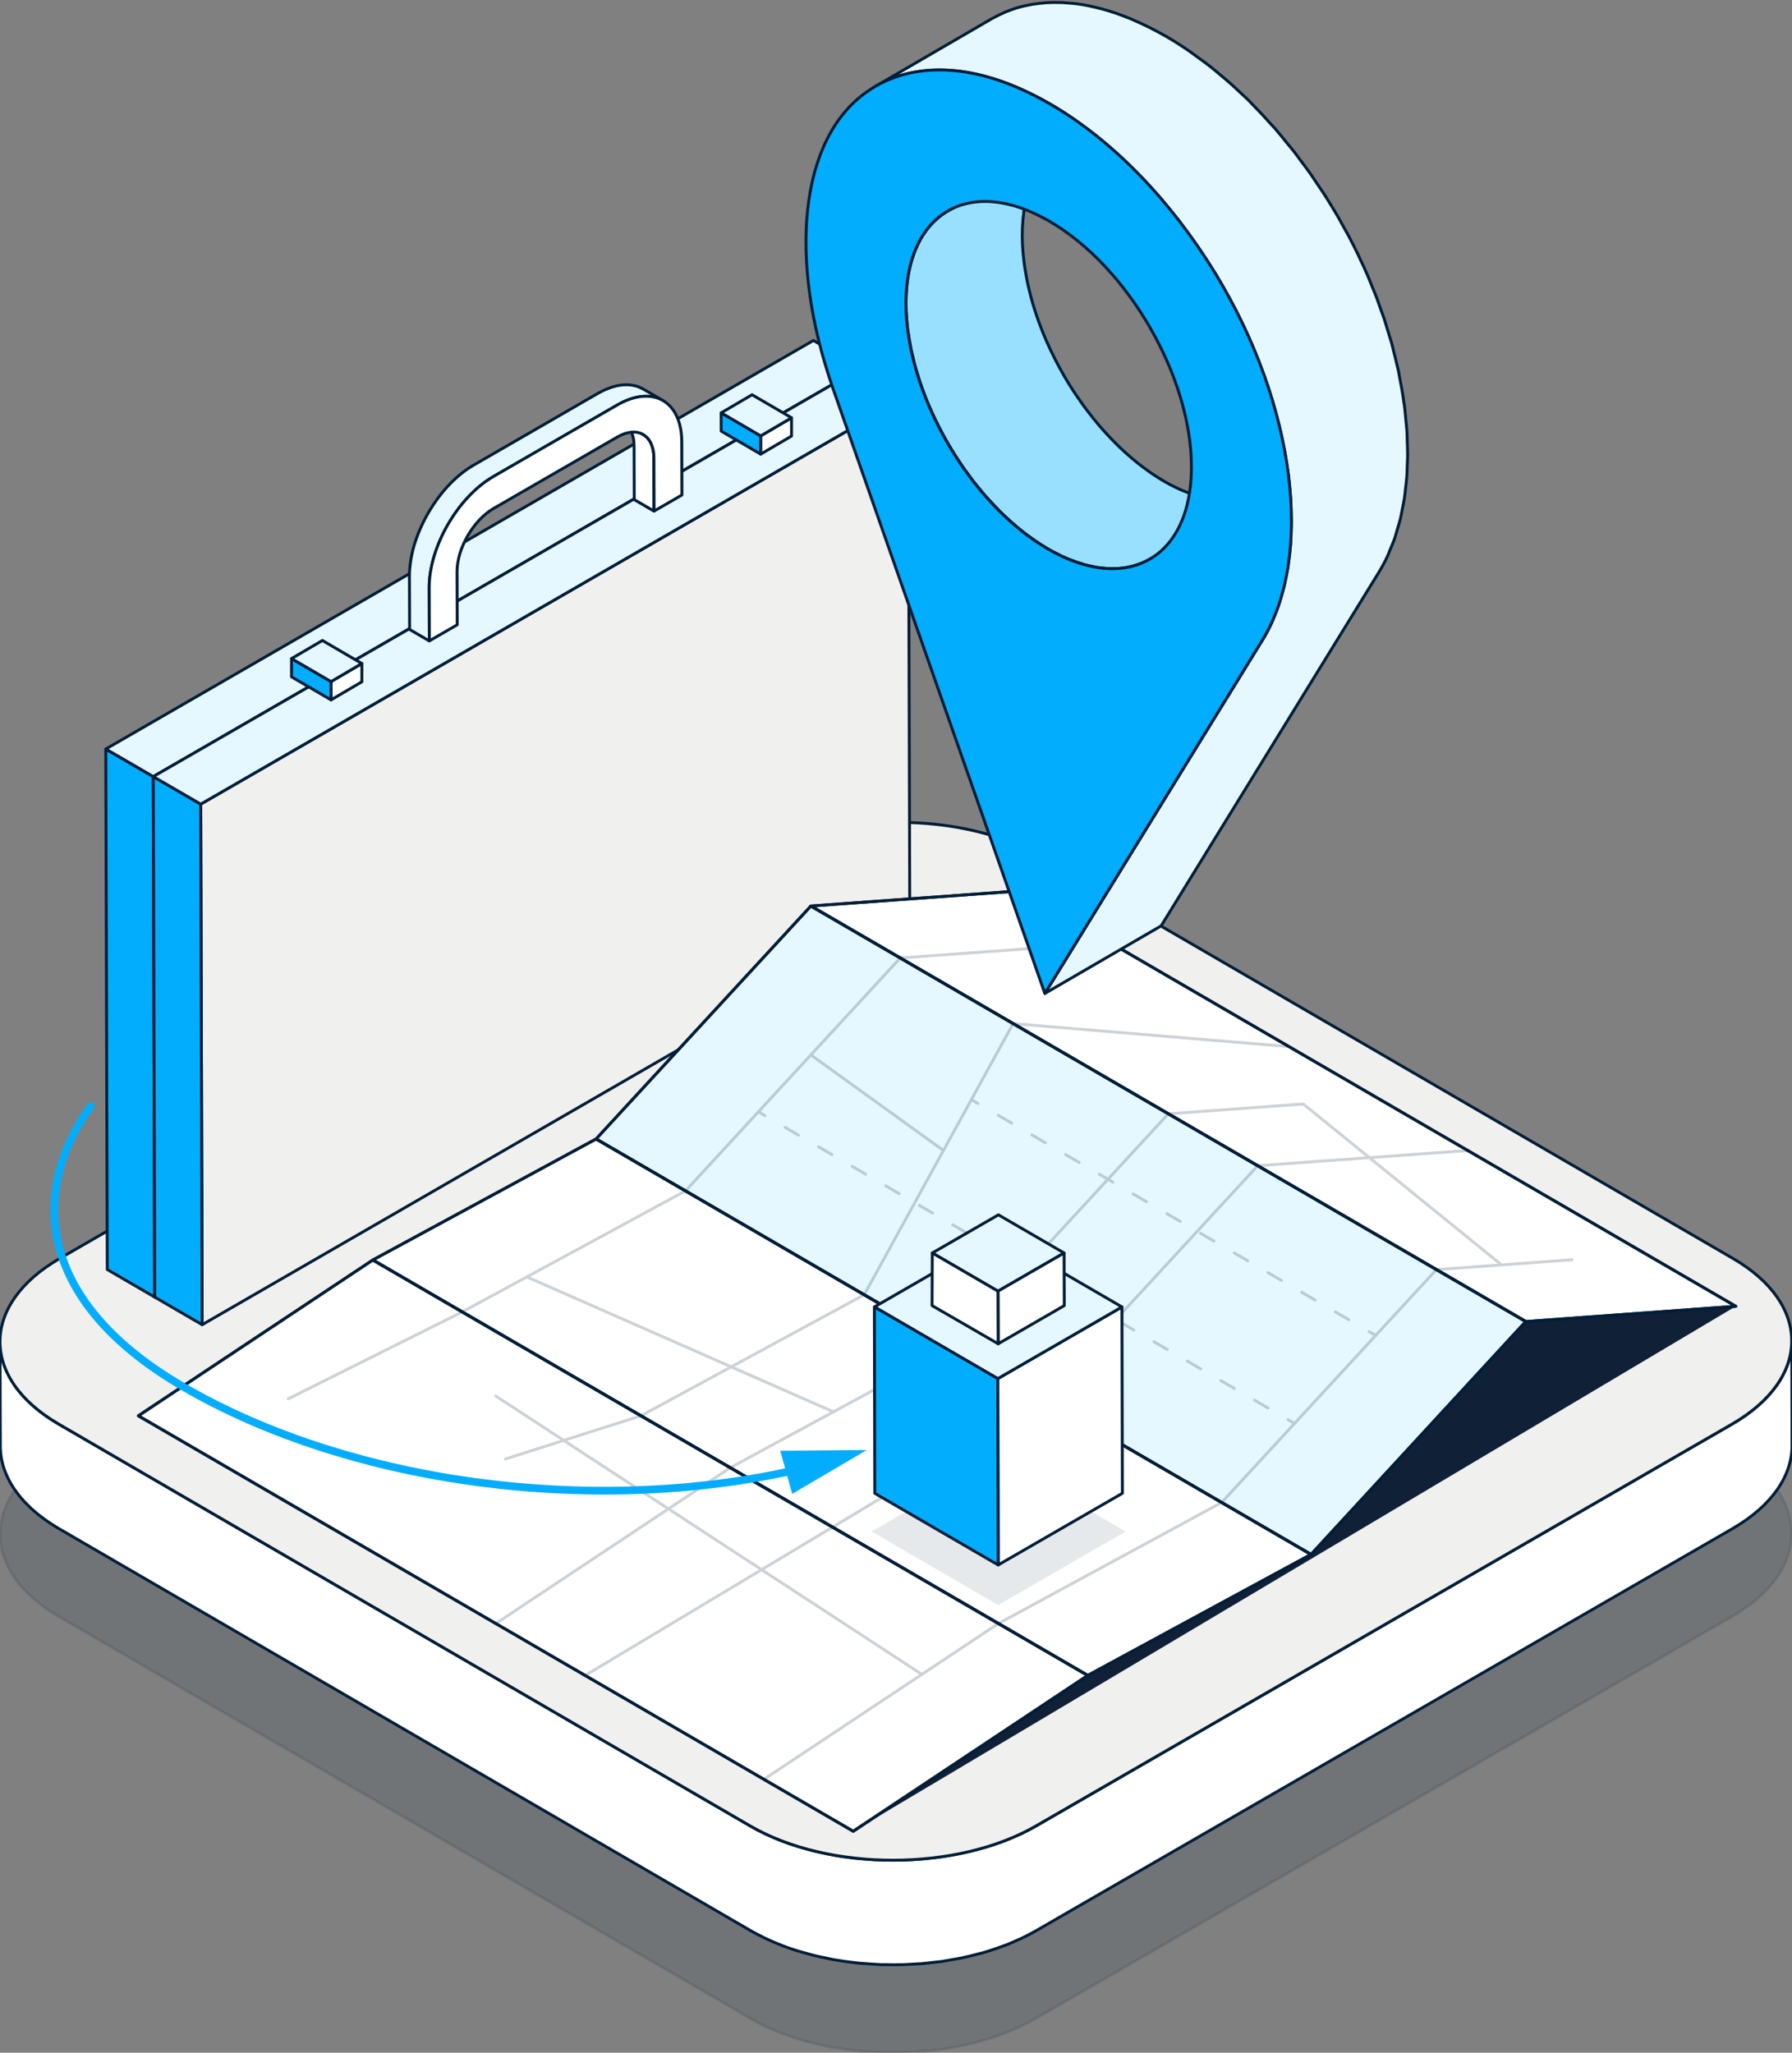
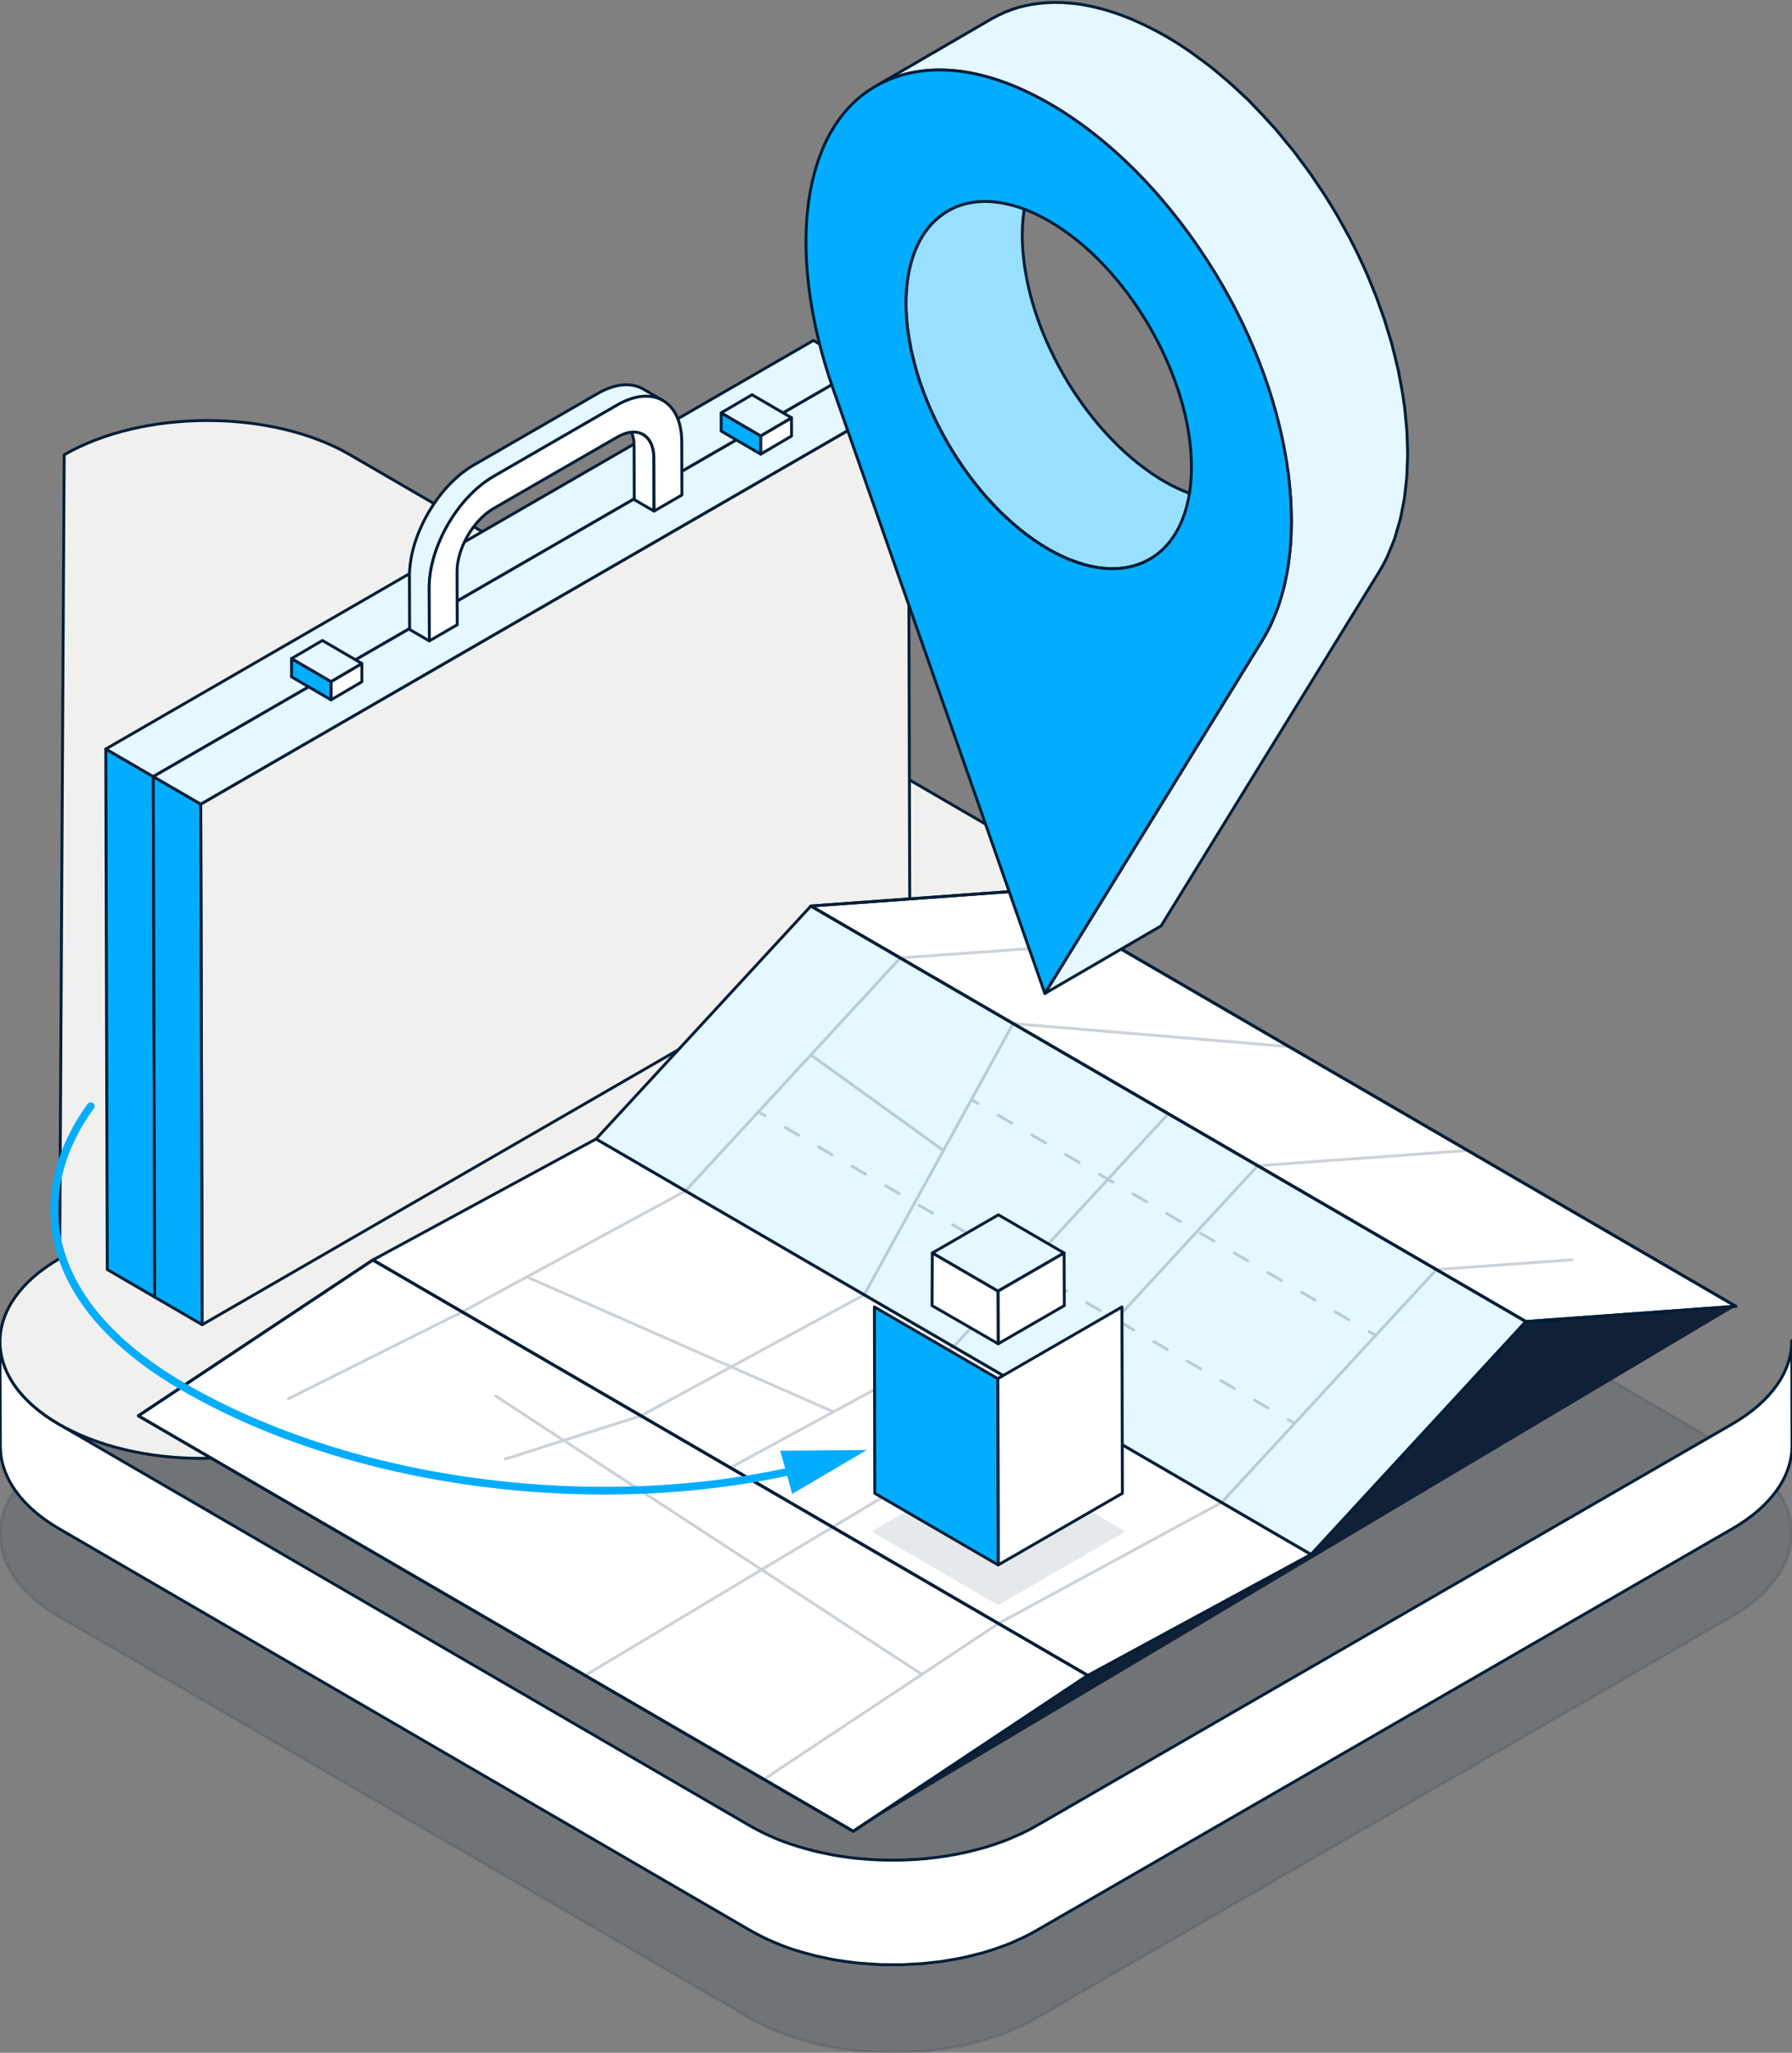
<svg xmlns="http://www.w3.org/2000/svg" viewBox="0 0 550 630">
  <rect x="0" y="0" width="550" height="630" fill="#808080" stroke="none" />
  <g>
    <g id="Layer_1">
      <path d="M18.31,445.33c-24.3,14.03-24.43,36.78-.29,50.81l212.23,123.33c24.14,14.03,63.42,14.03,87.72,0l213.62-123.33c24.3-14.03,24.44-36.79.3-50.82l-212.23-123.33c-24.14-14.03-63.43-14.02-87.73,0L18.31,445.33Z" fill="#001e38" opacity=".12" stroke="#001e38" stroke-miterlimit="10" stroke-width=".89" />
      <path d="M.05,412.93c.02.31.04.63.07.94.03.27.07.54.1.81.04.31.09.62.15.93.05.27.11.55.17.82.07.3.14.6.22.9.07.27.16.55.24.82.09.3.19.6.3.9.1.27.2.53.3.8.12.31.26.63.4.94.12.26.24.52.37.79.15.31.31.62.48.93.13.25.27.5.42.75.21.37.44.73.68,1.1.14.22.28.45.43.67.28.4.57.8.87,1.2.13.17.26.35.39.52.5.63,1.04,1.26,1.61,1.88.15.16.31.32.46.47.45.47.92.94,1.4,1.4.22.21.45.42.68.63.29.26.59.52.9.78.28.24.56.48.85.71.32.26.64.51.97.76.3.23.61.46.92.69.34.25.7.5,1.05.74.33.22.65.45.99.67.37.24.74.48,1.12.71.47.3.94.59,1.44.88l212.23,123.33c1.34.78,2.75,1.5,4.19,2.2.38.18.76.36,1.14.54,1.3.6,2.62,1.17,3.97,1.7.18.07.35.15.53.21,1.45.55,2.95,1.05,4.45,1.53,1.05.33,2.12.62,3.19.91.81.22,1.62.46,2.44.66,1.13.27,2.28.5,3.42.73.84.17,1.66.36,2.51.51.35.06.7.11,1.05.17,1.42.23,2.85.43,4.3.61.42.05.84.1,1.26.15.83.09,1.66.14,2.5.21,1.39.12,2.79.22,4.19.28.9.04,1.79.06,2.69.07,1.13.02,2.27.03,3.4.02.95-.01,1.89-.04,2.83-.08,1.05-.04,2.1-.1,3.15-.17.96-.07,1.91-.15,2.86-.24,1.04-.1,2.07-.22,3.1-.35.93-.12,1.85-.25,2.77-.39,1.1-.17,2.2-.36,3.29-.57.86-.16,1.72-.33,2.57-.52,1.3-.29,2.58-.61,3.85-.95.82-.22,1.65-.42,2.46-.66.44-.13.88-.27,1.31-.41,1.28-.4,2.53-.83,3.77-1.29.36-.13.72-.26,1.08-.39,1.12-.43,2.21-.92,3.3-1.4.53-.24,1.08-.45,1.6-.7,1.56-.74,3.09-1.53,4.55-2.37l213.62-123.33c12.23-7.06,18.34-16.33,18.32-25.59l.09,32.1c.03,9.26-6.09,18.53-18.32,25.59l-213.62,123.33c-1.46.85-2.99,1.63-4.55,2.38-.52.25-1.07.46-1.6.7-.93.41-1.84.84-2.8,1.22-.16.06-.33.12-.5.18-.35.14-.72.26-1.08.39-1.24.46-2.49.89-3.77,1.29-.43.14-.87.27-1.3.41-.3.09-.58.19-.88.27-.52.15-1.07.25-1.59.39-1.27.34-2.55.66-3.85.94-.35.08-.68.18-1.03.25-.51.1-1.03.17-1.54.27-1.09.21-2.18.4-3.29.57-.44.07-.87.17-1.32.23-.48.07-.97.1-1.46.16-1.03.13-2.06.25-3.1.35-.49.05-.98.12-1.48.16-.46.04-.92.04-1.39.07-1.05.07-2.09.13-3.15.17-.53.02-1.05.07-1.58.08-.42.01-.84-.01-1.26,0-1.13.02-2.27,0-3.4-.02-.56-.01-1.13.01-1.69,0-.33-.01-.67-.05-1-.07-1.4-.06-2.8-.16-4.19-.28-.56-.05-1.13-.06-1.69-.11-.27-.03-.54-.07-.81-.1-.42-.05-.84-.1-1.26-.15-1.44-.17-2.87-.37-4.3-.61-.35-.06-.7-.11-1.05-.17-.17-.03-.34-.05-.51-.08-.68-.12-1.33-.29-2-.43-1.15-.23-2.3-.46-3.43-.73-.82-.2-1.62-.43-2.44-.66-1.07-.29-2.15-.58-3.2-.91-.22-.07-.46-.12-.68-.2-1.28-.41-2.53-.86-3.77-1.33-.18-.07-.35-.15-.53-.22-1.35-.53-2.67-1.1-3.97-1.69-.38-.18-.76-.35-1.14-.54-1.43-.7-2.84-1.42-4.19-2.2L18.12,469.17c-.25-.15-.51-.3-.76-.45-.23-.14-.45-.29-.68-.43-.38-.24-.76-.47-1.12-.71-.34-.22-.67-.45-.99-.67-.35-.24-.71-.49-1.05-.74-.31-.23-.62-.46-.92-.69-.33-.25-.66-.5-.97-.76-.29-.24-.57-.47-.85-.71-.3-.26-.6-.52-.89-.78-.12-.11-.25-.21-.37-.32-.11-.1-.2-.21-.31-.31-.49-.46-.95-.92-1.4-1.4-.15-.16-.31-.32-.46-.48-.57-.62-1.11-1.24-1.61-1.88-.02-.03-.05-.05-.07-.08-.11-.15-.21-.3-.32-.44-.3-.4-.6-.8-.88-1.2-.15-.22-.29-.44-.43-.66-.24-.37-.47-.73-.68-1.1-.06-.1-.13-.2-.19-.3-.08-.15-.15-.3-.23-.45-.17-.31-.33-.62-.48-.93-.13-.26-.25-.52-.36-.78-.14-.31-.27-.63-.4-.94-.06-.14-.12-.28-.18-.42-.05-.13-.08-.25-.13-.38-.11-.3-.2-.6-.3-.9-.08-.27-.17-.55-.24-.82-.08-.3-.15-.6-.22-.9-.04-.16-.09-.33-.12-.49-.02-.11-.03-.22-.05-.33-.06-.31-.1-.62-.15-.93-.04-.27-.08-.54-.1-.81-.03-.31-.05-.62-.07-.94,0-.18-.03-.36-.04-.55,0-.18,0-.36,0-.55L0,411.84c0,.36.03.73.05,1.09Z" fill="#fff" stroke="#001e38" stroke-linecap="round" stroke-linejoin="round" stroke-width=".89" />
-       <path d="M18.31,386.25c-24.3,14.03-24.43,36.78-.29,50.81l212.23,123.33c24.14,14.03,63.42,14.03,87.72,0l213.62-123.33c24.3-14.03,24.44-36.79.3-50.82l-212.23-123.33c-24.14-14.03-63.43-14.02-87.73,0L18.31,386.25Z" fill="#f0f0ee" stroke="#001e38" stroke-linecap="round" stroke-linejoin="round" stroke-width=".89" />
+       <path d="M18.31,386.25c-24.3,14.03-24.43,36.78-.29,50.81c24.14,14.03,63.42,14.03,87.72,0l213.62-123.33c24.3-14.03,24.44-36.79.3-50.82l-212.23-123.33c-24.14-14.03-63.43-14.02-87.73,0L18.31,386.25Z" fill="#f0f0ee" stroke="#001e38" stroke-linecap="round" stroke-linejoin="round" stroke-width=".89" />
      <g>
        <polygon points="47.04 238.34 47.49 398.09 264.67 272.71 264.21 112.95 47.04 238.34" fill="#fff" stroke="#001e38" stroke-linecap="round" stroke-linejoin="round" stroke-width=".89" />
        <polygon points="47.04 238.34 32.47 229.88 32.93 389.63 47.49 398.09 47.04 238.34" fill="#03adfe" stroke="#001e38" stroke-linecap="round" stroke-linejoin="round" stroke-width=".89" />
        <polygon points="264.21 112.95 249.65 104.49 32.47 229.88 47.04 238.34 264.21 112.95" fill="#e5f7ff" stroke="#001e38" stroke-linecap="round" stroke-linejoin="round" stroke-width=".89" />
      </g>
      <g>
        <polygon points="61.6 246.8 62.05 406.56 279.23 281.17 278.77 121.42 61.6 246.8" fill="#f0f0ee" stroke="#001e38" stroke-linecap="round" stroke-linejoin="round" stroke-width=".89" />
        <polygon points="61.6 246.8 47.04 238.34 47.49 398.09 62.05 406.56 61.6 246.8" fill="#03adfe" stroke="#001e38" stroke-linecap="round" stroke-linejoin="round" stroke-width=".89" />
        <polygon points="278.77 121.42 264.21 112.95 47.04 238.34 61.6 246.8 278.77 121.42" fill="#e5f7ff" stroke="#001e38" stroke-linecap="round" stroke-linejoin="round" stroke-width=".89" />
      </g>
      <g>
        <path d="M194.57,135.7c-.04-.36-.09-.71-.15-1.04,0-.05-.02-.09-.03-.14-.07-.32-.15-.63-.24-.93-.02-.06-.04-.11-.06-.17-.09-.28-.2-.55-.32-.81-.01-.02-.02-.05-.03-.07-.14-.29-.28-.55-.45-.81-.23-.36-.5-.67-.78-.96-.07-.07-.14-.14-.21-.2-.3-.27-.61-.52-.95-.72h0s0,0,0,0l6.07,3.53c.34.2.65.45.95.72.07.07.14.13.21.2.28.29.55.6.78.96,0,0,0,.01.01.02.15.24.29.5.42.77,0,0,0,.02,0,.02.01.02.02.05.03.07.08.18.16.36.23.54.03.09.06.18.09.27.02.06.04.11.06.17.02.05.04.1.05.15.05.19.1.38.15.57.02.07.03.14.04.2,0,.05.02.09.03.14.01.07.03.14.04.21.03.17.06.35.08.53.01.1.02.2.03.3,0,.04,0,.07.01.11,0,.04.01.09.01.13.01.17.03.35.03.53,0,.18.01.36.01.54v.03l.05,16.31-6.07-3.53-.05-16.31c0-.42-.02-.83-.06-1.23,0-.04,0-.07-.01-.11Z" fill="#fff" stroke="#001e38" stroke-linecap="round" stroke-linejoin="round" stroke-width=".89" />
        <path d="M125.68,175.96c0-.32.02-.64.04-.96,0-.14.02-.29.04-.44,0-.06,0-.13.02-.19,0-.11.02-.22.03-.33.03-.32.07-.64.11-.97.04-.33.09-.66.14-.99,0,0,0-.02,0-.03,0-.01,0-.02,0-.04.05-.31.1-.62.16-.93.06-.34.13-.69.21-1.03.03-.12.06-.24.08-.36.02-.07.03-.15.05-.22.04-.15.07-.3.11-.45.09-.35.18-.7.28-1.05.07-.25.15-.51.22-.77.01-.05.03-.09.04-.14s.03-.09.04-.14c.11-.34.21-.68.33-1.02.11-.34.23-.67.35-1.01.02-.06.05-.12.07-.18.02-.05.04-.1.06-.15.08-.21.16-.42.24-.63.13-.32.25-.64.39-.96.1-.23.2-.46.3-.69.02-.04.03-.08.05-.12.02-.04.04-.09.06-.13.14-.32.29-.64.43-.95.16-.35.33-.7.5-1.04.03-.05.05-.11.08-.16.03-.07.07-.14.1-.2.14-.28.28-.55.43-.83.18-.34.38-.68.57-1.01.1-.17.19-.35.29-.52.04-.07.07-.14.11-.2.17-.29.36-.57.54-.86.26-.43.52-.85.8-1.27.04-.07.08-.14.13-.2.4-.6.82-1.19,1.24-1.77,0,0,0,0,0-.01h0c.29-.39.58-.77.88-1.15.24-.31.49-.61.73-.91,0,0,.01-.02.02-.02h.01c.25-.31.51-.61.76-.91.25-.29.51-.57.77-.85.04-.05.09-.09.13-.13.04-.05.09-.09.14-.14.18-.19.36-.38.54-.57.27-.28.55-.55.83-.82.09-.08.17-.16.26-.24.07-.06.13-.12.2-.19.14-.13.27-.26.41-.38.29-.26.58-.52.88-.77.13-.11.26-.21.39-.32.07-.05.13-.11.2-.16.1-.08.19-.16.29-.24.29-.23.58-.45.87-.66.21-.15.42-.3.63-.45.04-.03.08-.06.12-.09.04-.02.07-.05.11-.08.28-.19.56-.38.84-.55.28-.18.56-.35.84-.51.06-.04.13-.08.19-.11l38-21.94c.21-.12.42-.24.63-.35.27-.15.54-.29.81-.42.17-.09.35-.16.52-.25.04-.02.08-.04.13-.06.05-.02.1-.05.15-.07.27-.12.53-.23.79-.34.27-.11.53-.21.8-.3.05-.02.09-.03.13-.04.04-.01.08-.03.12-.04.18-.06.36-.12.54-.18.27-.08.55-.16.82-.23.13-.03.26-.06.39-.09.06-.01.11-.03.17-.04.08-.02.17-.04.25-.06.29-.06.58-.1.87-.14.18-.02.35-.04.52-.05.06,0,.12-.01.18-.02.06,0,.12-.01.18-.02.31-.02.62-.03.93-.03.13,0,.26.01.4.02.1,0,.21,0,.31.01.11,0,.21,0,.32.02.39.04.77.09,1.14.16,0,0,.01,0,.02,0,.08.02.16.05.24.07.38.09.76.18,1.12.31.03.01.06.03.08.04.53.19,1.04.42,1.52.7l6.07,3.53c-.48-.28-.99-.51-1.51-.7-.39-.14-.8-.25-1.21-.35-.08-.02-.15-.05-.24-.06-.48-.1-.97-.15-1.48-.19-.1,0-.2-.01-.31-.01-.49-.02-.99-.01-1.5.03-.06,0-.12.01-.18.02-.53.05-1.08.13-1.64.25-.06.01-.11.03-.17.04-.57.13-1.15.29-1.74.49-.04.01-.08.03-.12.04-.62.21-1.24.46-1.88.75-.04.02-.08.04-.13.06-.64.3-1.3.63-1.96,1.02l-38,21.94c-.67.39-1.33.81-1.98,1.26-.04.03-.08.06-.12.09-.61.42-1.2.87-1.79,1.35-.07.05-.13.11-.2.16-.57.47-1.13.95-1.68,1.47-.07.06-.13.12-.2.19-.56.52-1.1,1.07-1.64,1.64-.05.05-.09.09-.14.14-.57.61-1.13,1.24-1.67,1.89,0,0-.01.01-.02.02-.55.67-1.09,1.36-1.61,2.06,0,0,0,0,0,.01-.47.64-.93,1.3-1.37,1.97-.27.41-.53.84-.79,1.27-.22.36-.45.71-.66,1.07-.1.17-.19.35-.29.52-.34.61-.68,1.22-1,1.84-.03.07-.07.13-.1.2-.38.76-.74,1.52-1.08,2.29-.02.04-.03.08-.05.12-.33.76-.63,1.52-.92,2.28-.02.05-.04.1-.06.15-.29.78-.55,1.57-.79,2.35-.01.05-.03.09-.04.14-.23.76-.43,1.51-.6,2.27-.02.07-.03.15-.05.22-.18.78-.33,1.56-.46,2.33,0,.01,0,.02,0,.04-.12.78-.22,1.55-.28,2.32,0,.06-.01.13-.02.19-.06.77-.09,1.53-.09,2.28l.05,16.31-6.07-3.53-.05-16.31c0-.3,0-.59.01-.89Z" fill="#e5f7ff" stroke="#001e38" stroke-linecap="round" stroke-linejoin="round" stroke-width=".89" />
      </g>
      <path d="M151.43,146.26c-10.92,6.3-19.73,21.58-19.7,34.12l.05,16.31,8.55-4.94-.05-16.31c-.02-7.1,5-15.79,11.17-19.36l38-21.94c6.18-3.57,11.23-.69,11.25,6.41l.05,16.31,8.55-4.94-.05-16.31c-.04-12.54-8.91-17.6-19.83-11.3l-38,21.94Z" fill="#fff" stroke="#001e38" stroke-linecap="round" stroke-linejoin="round" stroke-width=".89" />
      <g>
        <polygon points="101.6 209.19 101.6 214.8 111.06 209.25 111.06 203.64 101.6 209.19" fill="#fff" stroke="#001e38" stroke-linecap="round" stroke-linejoin="round" stroke-width=".89" />
        <polygon points="101.6 209.19 89.48 202.12 89.48 207.73 101.6 214.8 101.6 209.19" fill="#03adfe" stroke="#001e38" stroke-linecap="round" stroke-linejoin="round" stroke-width=".89" />
        <polygon points="111.06 203.64 98.95 196.57 89.48 202.12 101.6 209.19 111.06 203.64" fill="#e5f7ff" stroke="#001e38" stroke-linecap="round" stroke-linejoin="round" stroke-width=".89" />
      </g>
      <g>
        <polygon points="233.47 133.78 233.47 139.38 242.94 133.83 242.94 128.22 233.47 133.78" fill="#fff" stroke="#001e38" stroke-linecap="round" stroke-linejoin="round" stroke-width=".89" />
        <polygon points="233.47 133.78 221.35 126.7 221.35 132.31 233.47 139.38 233.47 133.78" fill="#03adfe" stroke="#001e38" stroke-linecap="round" stroke-linejoin="round" stroke-width=".89" />
        <polygon points="242.94 128.22 230.82 121.15 221.35 126.7 233.47 133.78 242.94 128.22" fill="#e5f7ff" stroke="#001e38" stroke-linecap="round" stroke-linejoin="round" stroke-width=".89" />
      </g>
      <polygon points="532.75 400.91 261.88 562.03 42.46 434.52 313.34 273.4 532.75 400.91" fill="#102036" />
      <polygon points="532.75 400.91 313.34 273.4 248.87 278.07 468.29 405.59 532.75 400.91" fill="#fff" stroke="#001e38" stroke-linecap="round" stroke-linejoin="round" stroke-width=".89" />
      <polygon points="402.38 477.06 182.96 349.55 114.43 386.7 333.85 514.21 402.38 477.06" fill="#fff" stroke="#001e38" stroke-linecap="round" stroke-linejoin="round" stroke-width=".89" />
      <polygon points="333.85 514.21 114.43 386.7 42.46 434.52 261.88 562.03 333.85 514.21" fill="#fff" stroke="#001e38" stroke-linecap="round" stroke-linejoin="round" stroke-width=".89" />
      <polygon points="468.29 405.59 248.87 278.07 182.96 349.55 402.38 477.06 468.29 405.59" fill="#e5f7ff" stroke="#001e38" stroke-linecap="round" stroke-linejoin="round" stroke-width=".89" />
      <polygon points="532.75 400.91 313.34 273.4 248.87 278.07 468.29 405.59 532.75 400.91" fill="none" stroke="#001e38" stroke-linecap="round" stroke-linejoin="round" stroke-width=".89" />
-       <polygon points="402.38 477.06 182.96 349.55 114.43 386.7 333.85 514.21 402.38 477.06" fill="none" stroke="#001e38" stroke-linecap="round" stroke-linejoin="round" stroke-width=".89" />
      <polygon points="333.85 514.21 114.43 386.7 42.46 434.52 261.88 562.03 333.85 514.21" fill="none" stroke="#001e38" stroke-linecap="round" stroke-linejoin="round" stroke-width=".89" />
-       <polygon points="468.29 405.59 248.87 278.07 182.96 349.55 402.38 477.06 468.29 405.59" fill="none" stroke="#001e38" stroke-linecap="round" stroke-linejoin="round" stroke-width=".89" />
      <g opacity=".2">
        <line x1="210.39" y1="365.49" x2="141.86" y2="402.64" fill="none" stroke="#001e38" stroke-linecap="round" stroke-linejoin="round" stroke-width=".89" />
        <line x1="265.24" y1="397.37" x2="196.71" y2="434.52" fill="none" stroke="#001e38" stroke-linecap="round" stroke-linejoin="round" stroke-width=".89" />
        <line x1="224.14" y1="450.46" x2="292.67" y2="413.31" fill="none" stroke="#001e38" stroke-linecap="round" stroke-linejoin="round" stroke-width=".89" />
        <line x1="320.1" y1="429.24" x2="284.36" y2="451.41" fill="none" stroke="#001e38" stroke-linecap="round" stroke-linejoin="round" stroke-width=".89" />
        <line x1="374.95" y1="461.12" x2="306.42" y2="498.28" fill="none" stroke="#001e38" stroke-linecap="round" stroke-linejoin="round" stroke-width=".89" />
        <line x1="320.08" y1="290.84" x2="276.3" y2="294.01" fill="none" stroke="#001e38" stroke-linecap="round" stroke-linejoin="round" stroke-width=".89" />
        <line x1="395.62" y1="321.22" x2="310.95" y2="314.15" fill="none" stroke="#001e38" stroke-linecap="round" stroke-linejoin="round" stroke-width=".89" />
-         <polyline points="358.58 341.83 400 338.83 460.85 388.2" fill="none" stroke="#001e38" stroke-linecap="round" stroke-linejoin="round" stroke-width=".89" />
        <line x1="450.47" y1="353.1" x2="386.01" y2="357.77" fill="none" stroke="#001e38" stroke-linecap="round" stroke-linejoin="round" stroke-width=".89" />
        <line x1="482.49" y1="386.63" x2="440.87" y2="389.65" fill="none" stroke="#001e38" stroke-linecap="round" stroke-linejoin="round" stroke-width=".89" />
        <line x1="141.86" y1="402.64" x2="88.5" y2="429.29" fill="none" stroke="#001e38" stroke-linecap="round" stroke-linejoin="round" stroke-width=".89" />
        <line x1="196.71" y1="434.52" x2="155.12" y2="447.78" fill="none" stroke="#001e38" stroke-linecap="round" stroke-linejoin="round" stroke-width=".89" />
-         <line x1="152.17" y1="498.28" x2="224.14" y2="450.46" fill="none" stroke="#001e38" stroke-linecap="round" stroke-linejoin="round" stroke-width=".89" />
        <line x1="284.36" y1="451.41" x2="179.6" y2="514.21" fill="none" stroke="#001e38" stroke-linecap="round" stroke-linejoin="round" stroke-width=".89" />
        <line x1="306.42" y1="498.28" x2="234.45" y2="546.09" fill="none" stroke="#001e38" stroke-linecap="round" stroke-linejoin="round" stroke-width=".89" />
        <line x1="282.94" y1="513.88" x2="152.17" y2="428.46" fill="none" stroke="#001e38" stroke-linecap="round" stroke-linejoin="round" stroke-width=".89" />
        <line x1="276.3" y1="294.01" x2="210.39" y2="365.49" fill="none" stroke="#001e38" stroke-linecap="round" stroke-linejoin="round" stroke-width=".89" />
        <line x1="310.95" y1="314.15" x2="265.24" y2="397.37" fill="none" stroke="#001e38" stroke-linecap="round" stroke-linejoin="round" stroke-width=".89" />
        <line x1="292.67" y1="413.31" x2="358.58" y2="341.83" fill="none" stroke="#001e38" stroke-linecap="round" stroke-linejoin="round" stroke-width=".89" />
        <line x1="386.01" y1="357.77" x2="320.1" y2="429.24" fill="none" stroke="#001e38" stroke-linecap="round" stroke-linejoin="round" stroke-width=".89" />
        <line x1="440.87" y1="389.65" x2="374.95" y2="461.12" fill="none" stroke="#001e38" stroke-linecap="round" stroke-linejoin="round" stroke-width=".89" />
        <line x1="397.32" y1="436.87" x2="395.3" y2="435.69" fill="none" stroke="#001e38" stroke-linecap="round" stroke-linejoin="round" stroke-width=".89" />
        <line x1="389.13" y1="432.1" x2="237.87" y2="344.2" fill="none" stroke="#001e38" stroke-dasharray="4.76 7.14" stroke-linecap="round" stroke-linejoin="round" stroke-width=".89" />
        <line x1="234.78" y1="342.41" x2="232.76" y2="341.23" fill="none" stroke="#001e38" stroke-linecap="round" stroke-linejoin="round" stroke-width=".89" />
        <line x1="422.24" y1="409.85" x2="420.21" y2="408.67" fill="none" stroke="#001e38" stroke-linecap="round" stroke-linejoin="round" stroke-width=".89" />
        <line x1="414" y1="405.05" x2="303.26" y2="340.47" fill="none" stroke="#001e38" stroke-dasharray="4.79 7.19" stroke-linecap="round" stroke-linejoin="round" stroke-width=".89" />
        <line x1="300.15" y1="338.66" x2="298.13" y2="337.48" fill="none" stroke="#001e38" stroke-linecap="round" stroke-linejoin="round" stroke-width=".89" />
        <line x1="289.56" y1="353.1" x2="248.87" y2="323.76" fill="none" stroke="#001e38" stroke-linecap="round" stroke-linejoin="round" stroke-width=".89" />
        <line x1="255.79" y1="433.3" x2="161.7" y2="391.89" fill="none" stroke="#001e38" stroke-linecap="round" stroke-linejoin="round" stroke-width=".89" />
      </g>
      <g>
        <path d="M278.62,101.48c-.09-.73-.14-1.45-.21-2.18-.05-.52-.11-1.04-.15-1.55-.12-1.63-.2-3.25-.19-4.84.04-13.82,4.92-23.55,12.79-28.12l35.68-20.74c-7.87,4.57-12.75,14.3-12.79,28.12,0,1.59.07,3.21.19,4.84.04.52.1,1.04.15,1.55.1,1.04.23,2.09.38,3.15.17,1.16.38,2.33.6,3.5.15.8.29,1.59.47,2.39.17.75.36,1.5.55,2.25.26,1.04.53,2.08.83,3.12.18.6.36,1.21.55,1.81.37,1.17.76,2.34,1.18,3.51.17.48.34.96.52,1.43.61,1.61,1.25,3.22,1.94,4.81.08.18.17.36.25.54.63,1.43,1.3,2.85,2,4.25.22.44.44.87.66,1.31.68,1.33,1.39,2.64,2.13,3.94.14.25.28.51.43.77.88,1.52,1.8,3.01,2.76,4.49.28.42.56.84.84,1.26.71,1.06,1.43,2.1,2.17,3.13.4.56.81,1.11,1.22,1.65.64.85,1.31,1.69,1.97,2.52.56.7,1.13,1.4,1.7,2.08.55.64,1.11,1.26,1.67,1.89.96,1.07,1.93,2.1,2.92,3.11.62.62,1.23,1.25,1.86,1.85.49.47.99.93,1.49,1.38.81.74,1.64,1.46,2.47,2.16.5.42,1,.84,1.5,1.24.91.72,1.83,1.4,2.75,2.07.44.32.88.66,1.32.96,1.38.94,2.77,1.84,4.18,2.65,1.36.78,2.69,1.46,4.02,2.09.35.16.69.32,1.04.47.74.33,1.45.6,2.18.87,1.04.4,2.07.76,3.09,1.07.65.2,1.31.39,1.95.55.6.15,1.2.27,1.8.38.78.15,1.56.27,2.32.36.44.05.88.1,1.31.13.95.07,1.89.09,2.81.06.21,0,.44,0,.65,0,1.11-.06,2.19-.2,3.24-.41.26-.05.51-.12.77-.18.83-.19,1.63-.42,2.41-.7.25-.09.5-.16.74-.26.99-.39,1.96-.83,2.87-1.36h0,0,0l-35.68,20.74c-.08.05-.16.09-.24.14-.71.4-1.44.76-2.2,1.08-.14.06-.29.1-.43.15-.24.1-.49.18-.74.26-.38.13-.75.29-1.14.4-.41.12-.85.2-1.27.29-.26.06-.51.13-.77.18-.14.03-.27.07-.42.09-.86.15-1.74.25-2.65.31-.06,0-.12,0-.18,0-.21.01-.43,0-.64,0-.69.02-1.37.05-2.08.02-.24-.01-.49-.06-.73-.07-.43-.03-.87-.08-1.31-.13-.41-.05-.81-.06-1.22-.12-.36-.06-.74-.17-1.1-.23-.59-.11-1.19-.24-1.79-.38-.33-.08-.64-.12-.96-.21-.32-.09-.66-.24-.98-.34-1.02-.3-2.05-.66-3.09-1.07-.37-.14-.72-.22-1.09-.37-.36-.15-.73-.34-1.09-.5-.34-.15-.69-.31-1.03-.47-1.33-.63-2.67-1.3-4.03-2.09-1.41-.81-2.8-1.71-4.18-2.66-.44-.3-.88-.64-1.32-.96-.93-.67-1.85-1.35-2.76-2.08-.5-.4-1-.82-1.49-1.24-.84-.7-1.66-1.42-2.48-2.17-.5-.45-.99-.91-1.48-1.38-.31-.29-.62-.57-.93-.87-.32-.32-.62-.67-.94-1-.99-1.01-1.96-2.04-2.92-3.11-.3-.34-.63-.65-.93-.99-.25-.29-.49-.6-.74-.9-.58-.68-1.14-1.37-1.7-2.07-.37-.46-.75-.89-1.11-1.36-.29-.38-.57-.78-.86-1.17-.41-.55-.81-1.09-1.21-1.65-.28-.38-.57-.75-.84-1.14-.46-.65-.89-1.33-1.33-1.99-.28-.42-.57-.84-.85-1.27-.12-.18-.24-.35-.35-.53-.78-1.22-1.53-2.46-2.26-3.71-.05-.08-.09-.17-.14-.25-.15-.25-.28-.52-.43-.77-.5-.89-1.01-1.77-1.49-2.67-.22-.42-.42-.84-.64-1.26-.22-.44-.45-.88-.67-1.32-.19-.38-.39-.76-.58-1.14-.49-1.02-.96-2.06-1.41-3.09-.08-.19-.18-.37-.26-.56-.02-.05-.05-.1-.07-.15-.56-1.3-1.1-2.61-1.61-3.93-.09-.24-.17-.48-.26-.72-.18-.48-.35-.97-.52-1.45-.23-.65-.49-1.31-.7-1.96-.17-.51-.31-1.03-.47-1.54-.19-.6-.37-1.2-.55-1.8-.11-.37-.24-.75-.34-1.12-.19-.67-.33-1.34-.49-2.01-.19-.74-.38-1.49-.55-2.23-.06-.26-.14-.52-.19-.78-.12-.54-.18-1.08-.28-1.62-.22-1.17-.43-2.33-.6-3.49-.05-.32-.12-.65-.16-.97Z" fill="#99dfff" stroke="#001e38" stroke-linecap="round" stroke-linejoin="round" stroke-width=".89" />
        <path d="M392.4,185.84c.27-.78.46-1.61.7-2.41.35-1.16.73-2.31,1.02-3.51.21-.87.35-1.8.53-2.69.24-1.19.51-2.37.7-3.6.15-.97.22-1.99.34-2.98.14-1.21.31-2.41.4-3.65.08-1.02.08-2.09.12-3.13.05-1.26.13-2.51.13-3.79,0-1.08-.07-2.2-.1-3.3-.04-1.29-.05-2.56-.13-3.88-.07-1.14-.22-2.31-.33-3.46-.12-1.31-.22-2.61-.39-3.93-.05-.36-.12-.73-.17-1.09-.38-2.8-.88-5.65-1.46-8.51-.21-1.04-.43-2.08-.67-3.13-.36-1.58-.75-3.16-1.16-4.75-.32-1.23-.65-2.46-1.01-3.69-.35-1.19-.72-2.39-1.09-3.58-.45-1.42-.91-2.84-1.41-4.26-.35-1-.71-2-1.08-3-.59-1.58-1.21-3.17-1.85-4.75-.34-.83-.67-1.66-1.02-2.49-.9-2.12-1.85-4.24-2.85-6.35-.13-.27-.24-.54-.37-.8-1.14-2.37-2.35-4.72-3.62-7.07-.36-.67-.75-1.34-1.12-2.01-1.18-2.12-2.38-4.24-3.66-6.33-1.28-2.1-2.64-4.14-4.01-6.18-.53-.8-1.05-1.6-1.6-2.39-1.19-1.72-2.44-3.4-3.69-5.08-.55-.73-1.07-1.48-1.62-2.2-.9-1.17-1.85-2.28-2.78-3.43-1.06-1.3-2.1-2.62-3.19-3.89-.47-.55-.97-1.05-1.45-1.59-1.93-2.18-3.91-4.3-5.94-6.34-1.1-1.11-2.22-2.19-3.35-3.26-.88-.83-1.75-1.67-2.65-2.47-1.31-1.17-2.64-2.29-3.98-3.41-.87-.72-1.72-1.46-2.6-2.15-1.49-1.18-3.01-2.27-4.54-3.37-.76-.54-1.5-1.13-2.27-1.65-2.31-1.57-4.65-3.06-7.02-4.44-1.65-.95-3.28-1.81-4.91-2.63-.46-.23-.91-.45-1.37-.67-1.27-.61-2.52-1.18-3.77-1.72-.39-.17-.78-.35-1.17-.5-1.19-.49-2.37-.93-3.54-1.34-.2-.07-.4-.15-.6-.22-1.37-.47-2.72-.88-4.05-1.24-.21-.06-.42-.1-.64-.16-2.09-.55-4.15-1-6.15-1.31-.01,0-.02,0-.03,0-1.69-.26-3.34-.4-4.97-.49-.34-.02-.68-.04-1.01-.05-1.46-.05-2.91-.05-4.31.04-.23.01-.45.04-.68.06-1.15.09-2.28.22-3.4.4-.35.06-.7.11-1.05.18-1.25.23-2.49.5-3.68.85-.02,0-.04,0-.06.01-1.21.35-2.38.78-3.52,1.24-.32.13-.63.27-.94.4-.95.42-1.88.87-2.79,1.36-.29.16-.6.3-.89.47l.04-.02-.04.02,35.68-20.74c.14-.08.27-.16.41-.23.15-.08.32-.14.47-.23.91-.5,1.85-.95,2.8-1.37.18-.08.34-.18.51-.25.14-.06.28-.09.42-.15,1.15-.47,2.32-.89,3.53-1.25,0,0,0,0,0,0,.01,0,.02,0,.03,0,1.2-.35,2.44-.62,3.7-.85.16-.03.3-.08.46-.11.19-.03.4-.04.59-.07,1.11-.18,2.24-.31,3.39-.4.18-.01.34-.05.51-.06.06,0,.11,0,.17,0,1.41-.08,2.85-.09,4.32-.04.15,0,.28-.01.43,0,.19,0,.38.05.57.06,1.63.09,3.28.23,4.98.49h0s0,0,.01,0c2.01.31,4.07.76,6.16,1.31.13.04.26.05.4.08.08.02.16.05.24.08,1.33.36,2.68.77,4.05,1.24.19.06.38.14.57.21,1.18.42,2.37.87,3.58,1.36.13.05.25.09.38.14.26.11.53.25.79.36,1.25.53,2.5,1.1,3.77,1.72.46.22.91.44,1.37.67,1.62.82,3.25,1.68,4.91,2.63,2.38,1.37,4.71,2.86,7.02,4.44.77.53,1.51,1.11,2.27,1.65,1.52,1.09,3.04,2.19,4.54,3.37.88.69,1.74,1.44,2.61,2.16,1.33,1.11,2.67,2.22,3.97,3.4.9.81,1.78,1.65,2.66,2.48.78.74,1.58,1.43,2.35,2.19.34.34.65.71.99,1.05,2.03,2.05,4.02,4.17,5.96,6.36.37.42.78.8,1.15,1.23.1.12.19.24.29.35,1.1,1.27,2.15,2.61,3.22,3.92.83,1.02,1.69,2.01,2.5,3.05.09.11.16.23.25.34.56.73,1.09,1.48,1.64,2.22,1.04,1.4,2.11,2.78,3.11,4.22.19.28.37.56.56.84.55.79,1.07,1.6,1.61,2.4.73,1.09,1.48,2.16,2.19,3.27.61.96,1.22,1.93,1.81,2.9.66,1.07,1.3,2.15,1.93,3.23.6,1.02,1.15,2.06,1.72,3.09.38.68.76,1.35,1.13,2.03.15.28.32.57.48.85,1.07,2.02,2.1,4.04,3.08,6.07.02.05.04.09.06.13.13.27.25.55.37.82.83,1.75,1.65,3.5,2.41,5.26.15.36.29.71.44,1.07.35.84.68,1.67,1.02,2.51.39.96.81,1.93,1.18,2.89.24.61.43,1.23.66,1.84.37,1.01.73,2.01,1.08,3.02.23.67.5,1.35.73,2.02.25.75.44,1.49.68,2.23.38,1.2.75,2.39,1.1,3.59.16.56.36,1.13.52,1.69.19.67.32,1.33.49,2,.42,1.59.81,3.18,1.17,4.76.14.6.32,1.22.45,1.82.09.44.13.86.22,1.3.58,2.87,1.08,5.71,1.46,8.52.04.28.11.57.15.85.01.08.01.16.02.24.17,1.33.26,2.62.39,3.93.11,1.15.25,2.32.33,3.46.08,1.31.09,2.59.13,3.88.03,1.1.1,2.21.1,3.3,0,1.29-.08,2.53-.13,3.79-.04,1.04-.05,2.11-.12,3.13-.09,1.24-.26,2.44-.4,3.65-.12.99-.19,2.01-.34,2.98-.19,1.23-.46,2.4-.7,3.6-.18.89-.32,1.82-.53,2.69-.29,1.21-.67,2.35-1.02,3.51-.24.8-.44,1.64-.7,2.41-.43,1.26-.96,2.45-1.46,3.64-.26.61-.47,1.27-.75,1.86-.82,1.77-1.73,3.46-2.72,5.07l-66.79,108.46-35.68,20.74,66.79-108.46c.99-1.61,1.89-3.3,2.72-5.07.28-.6.49-1.25.75-1.86.51-1.2,1.03-2.38,1.47-3.64Z" fill="#e5f7ff" stroke="#001e38" stroke-linecap="round" stroke-linejoin="round" stroke-width=".89" />
      </g>
      <path d="M322.18,31.85c19.88,11.48,37.5,30.33,50.69,51.84,25.01,40.85,30.35,87.1,14.6,112.73l-66.79,108.46-64.91-185.33c-13.97-39.85-10.49-76.84,10.3-91.38,13.65-9.57,33.46-9.39,56.11,3.69ZM321.71,168.53c24.22,13.98,43.89,2.77,43.97-25.03.08-27.8-19.47-61.68-43.69-75.67-24.19-13.97-43.86-2.72-43.94,25.07-.08,27.8,19.47,61.65,43.66,75.62" fill="#03adfe" stroke="#001e38" stroke-linecap="round" stroke-linejoin="round" stroke-width=".89" />
      <g opacity=".1">
        <polygon points="268.49 470.03 306.36 492.03 344.48 470.03 306.61 448.02 268.49 470.03" fill="#001e38" stroke="#001e38" stroke-miterlimit="10" stroke-width="1" />
      </g>
      <polygon points="344.35 401.11 344.48 458.3 306.36 480.3 306.24 423.12 344.35 401.11" fill="#fff" stroke="#001e38" stroke-linecap="round" stroke-linejoin="round" stroke-width=".89" />
-       <polygon points="268.37 401.11 306.24 423.12 344.35 401.11 306.49 379.11 268.37 401.11" fill="#e5f7ff" stroke="#001e38" stroke-linecap="round" stroke-linejoin="round" stroke-width=".89" />
      <polygon points="286.14 384.55 306.3 396.27 326.59 384.55 306.43 372.84 286.14 384.55" fill="#e5f7ff" stroke="#001e38" stroke-linecap="round" stroke-linejoin="round" stroke-width=".89" />
      <polygon points="326.59 384.55 326.65 400.7 306.36 412.42 306.3 396.27 326.59 384.55" fill="#fff" stroke="#001e38" stroke-linecap="round" stroke-linejoin="round" stroke-width=".89" />
      <polygon points="286.14 384.55 286.07 400.7 306.36 412.42 306.3 396.27 286.14 384.55" fill="#fff" stroke="#001e38" stroke-linecap="round" stroke-linejoin="round" stroke-width=".89" />
      <polygon points="268.37 401.11 306.24 423.12 306.36 480.3 268.49 458.3 268.37 401.11" fill="#03adfe" stroke="#001e38" stroke-linecap="round" stroke-linejoin="round" stroke-width=".89" />
      <path d="M245.86,450.78c-62.38,14.64-137.5,4.92-189.15-24.9-47.62-27.49-46.46-62.38-28.85-86.38" fill="none" stroke="#03adfe" stroke-linecap="round" stroke-linejoin="round" stroke-width="2.37" />
      <polygon points="239.47 445.24 266.02 445.02 243.14 458.49 239.47 445.24" fill="#03adfe" />
      <rect width="550" height="630" fill="none" />
    </g>
  </g>
</svg>